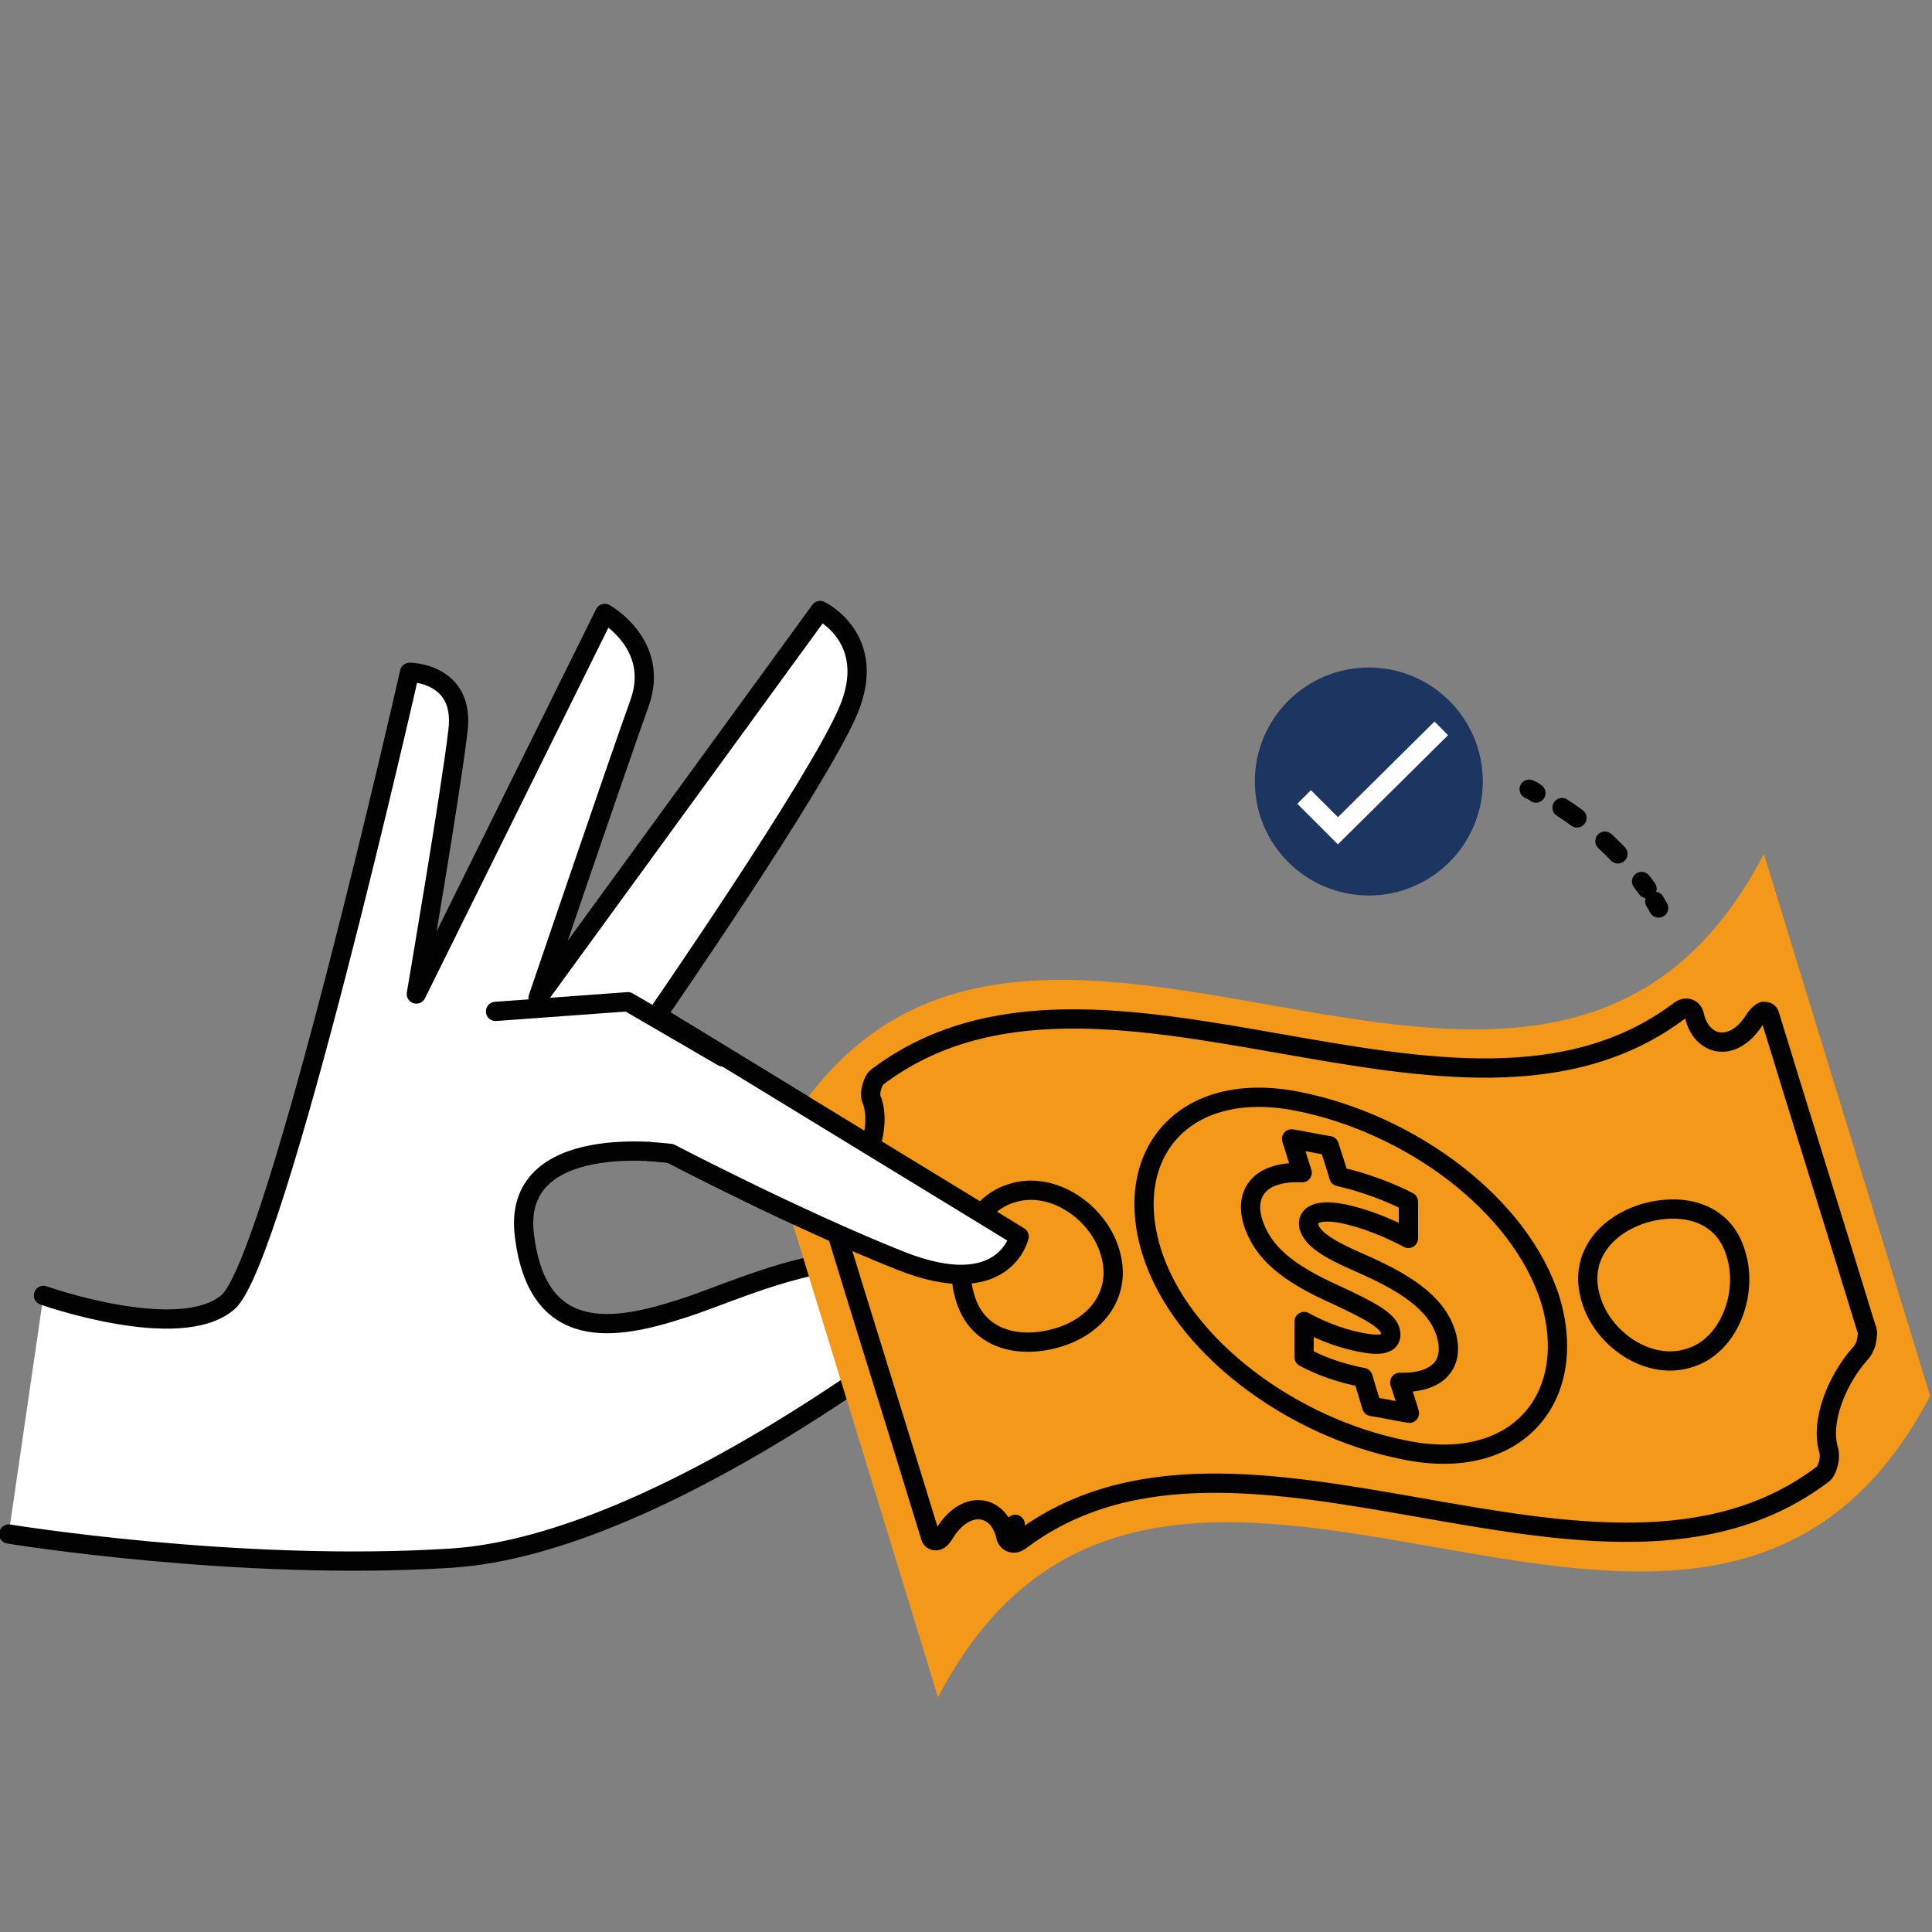
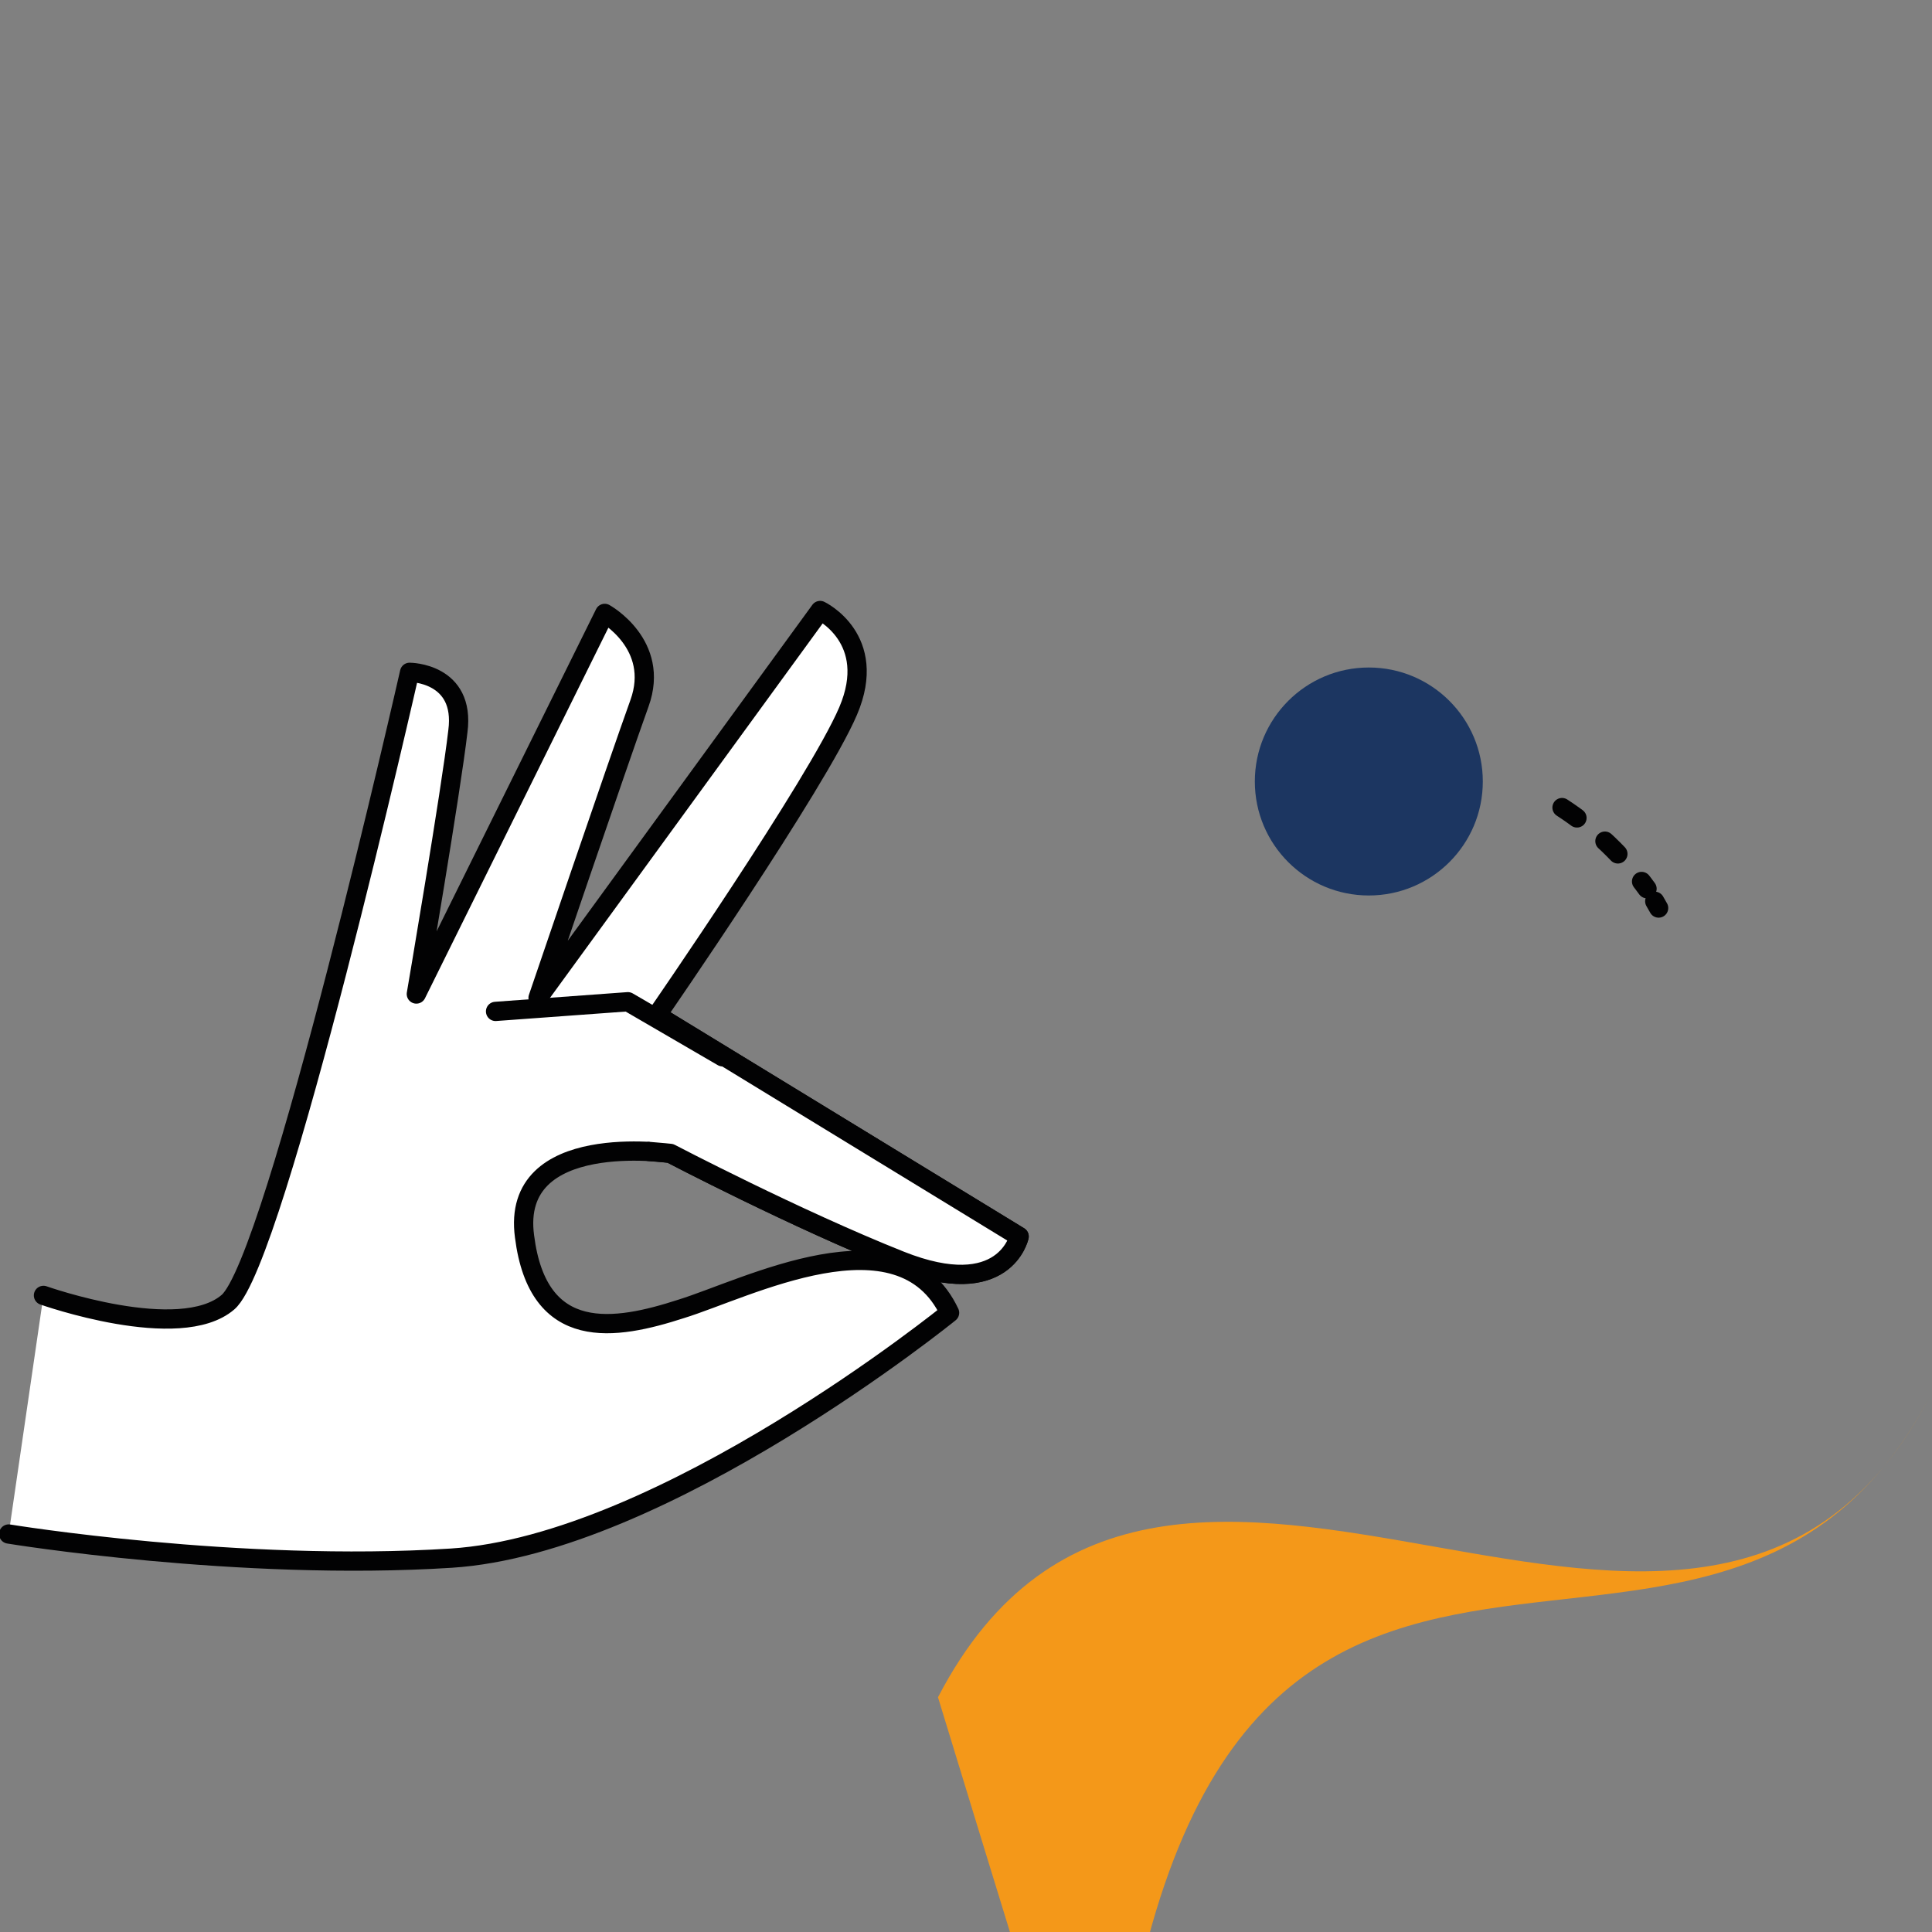
<svg xmlns="http://www.w3.org/2000/svg" version="1.1" id="Ebene_1" x="0px" y="0px" viewBox="0 0 200 200" style="enable-background:new 0 0 200 200;" xml:space="preserve">
  <rect x="0" y="0" width="200" height="200" fill="#808080" stroke="none" />
  <style type="text/css">
	.st0{fill:#FFFFFF;stroke:#020203;stroke-width:1.994;stroke-linecap:round;stroke-linejoin:round;stroke-miterlimit:10;}
	.st1{fill:#F49819;}
	.st2{fill:none;stroke:#020203;stroke-width:1.994;stroke-linecap:round;stroke-linejoin:round;stroke-miterlimit:10;}
	.st3{fill:#1C3661;}
	.st4{fill:none;stroke:#FFFFFF;stroke-width:1.994;stroke-miterlimit:10;}
	.st5{fill:none;stroke:#020203;stroke-width:1.994;stroke-linecap:round;stroke-linejoin:round;}
	.st6{fill:none;stroke:#020203;stroke-width:1.994;stroke-linecap:round;stroke-linejoin:round;stroke-dasharray:1.882,3.765;}
</style>
  <g>
    <path class="st0" d="M4.5,134.1c0,0,14.1,5,19.1,0.7c5-4.3,18.8-65.2,18.8-65.2s5.8,0,5,6.1c-0.7,6.1-4.3,27.2-4.3,27.2l19.5-39.4   c0,0,5.8,3.2,3.6,9.3c-2.2,6.1-10.5,30.5-10.5,30.5l29.2-40.1c0,0,6.1,2.9,2.9,10.4c-3.2,7.5-19.8,31.5-19.8,31.5l37.5,22.9   c0,0-1.4,6.8-12.3,2.5c-10.8-4.3-23.8-11.1-23.8-11.1s-16.6-2.5-15.1,8.6c1.4,11.1,9.4,9.7,16.2,7.5c6.8-2.1,22.7-10.4,27.8,0.4   c0,0-29.6,24-51.6,25.4c-22,1.4-45.8-2.5-45.8-2.5" />
    <g>
-       <path class="st1" d="M199.8,144.5c-5.7-18.7-11.5-37.4-17.2-56.1c-23.5,45.2-79.2-14-102.7,31.2c5.7,18.7,11.5,37.4,17.2,56.1    C120.6,130.6,176.2,189.7,199.8,144.5z" />
-       <path class="st2" d="M138.8,125.6c2.6,0.5,5.1,1.6,7,2.6c0-1.3,0-2.5,0-3.8c-1.7-0.9-4.5-2-7.2-2.6c-0.3-1.1-0.7-2.2-1-3.2    c-1.3-0.2-2.6-0.5-3.9-0.7c0.4,1.2,0.7,2.3,1.1,3.5c-4.4-0.2-6,2.1-5.1,5.1c1,3.1,3.4,5.2,8.5,7.5c3.7,1.7,5.4,2.7,5.7,3.7    c0.3,1-0.2,1.8-2.8,1.3c-2.8-0.5-5-1.6-6.1-2.2c0,1.2,0,2.4,0,3.7c1.5,0.8,3.5,1.6,6.1,2.1c0.3,1,0.6,2,0.9,3    c1.3,0.2,2.6,0.5,3.9,0.7c-0.3-1.1-0.7-2.2-1-3.2c4,0.1,5.7-1.9,4.8-5c-1-3.3-4.4-5.4-9-7.4c-3.2-1.4-4.8-2.4-5.2-3.7    C135.2,125.7,136.5,125.2,138.8,125.6z" />
-       <path class="st2" d="M181.6,105.6c-2.1,3.3-5.2,2.8-6.1-0.1c0,0-0.1-0.4-0.1-0.4c-0.1-0.4-0.3-0.6-0.6-0.7c-0.3-0.1-0.6,0-0.9,0.2    c-23,17.4-60-10.6-83.1,6.9c-0.3,0.2-0.5,0.8-0.6,1.2c-0.1,0.4-0.1,1,0.1,1.3c0.9,2.8-0.5,6.5-2.7,9.2c-0.1,0.2-0.3,0.3-0.6,0.7    s-0.5,0.8-0.7,1.3c-0.1,0.5-0.1,1,0,1.4c3.3,10.8,6.7,21.6,10,32.4c0.1,0.4,0.3,0.5,0.6,0.5s0.6-0.3,0.9-0.8    c2.1-3.4,5.3-3,6.2-0.1c0.4-0.3,0.7-0.5,1.1-0.8c-0.3,0.4-0.7,0.8-1,1.2c0.1,0.4,0.3,0.6,0.6,0.7c0.3,0.1,0.6,0,0.9-0.2    c23-17.4,60,10.6,83.1-6.9c0.3-0.2,0.5-0.8,0.6-1.2c0.1-0.4,0.1-1,0-1.3c-0.9-3,0.9-7.3,3.2-9.9c0.3-0.3,0.6-0.8,0.7-1.3    c0.1-0.5,0.2-1.1,0-1.4c-3.3-10.8-6.7-21.6-10-32.4c-0.1-0.4-0.4-0.4-0.7-0.4C182.3,104.8,181.9,105.1,181.6,105.6z M109.4,138.5    c-4.2,1.2-8.3,0-9.5-4.2c-1.3-4.1,0.7-9.6,4.9-10.8c4.2-1.3,8.9,2,10.1,6.1C116.2,133.8,113.6,137.3,109.4,138.5z M145.4,150.1    c-11.7-2.3-23.2-10.8-26.2-20.6c-3.1-10.1,3.4-17.8,15.1-15.5c11.7,2.3,23.1,10.7,26.2,20.6C163.5,144.7,157,152.5,145.4,150.1z     M174.8,140.6c-4.2,1.3-8.9-2-10.1-6.1c-1.3-4.2,1.3-7.6,5.5-8.9c4.2-1.2,8.3,0,9.5,4.2C181,133.9,179,139.4,174.8,140.6z" />
+       <path class="st1" d="M199.8,144.5c-23.5,45.2-79.2-14-102.7,31.2c5.7,18.7,11.5,37.4,17.2,56.1    C120.6,130.6,176.2,189.7,199.8,144.5z" />
    </g>
    <g>
      <path class="st0" d="M67.2,119.2c1.3,0.1,2.2,0.2,2.2,0.2s13,6.8,23.8,11.1s12.3-2.5,12.3-2.5l-37.5-22.9" />
    </g>
    <polyline class="st0" points="51.3,104.7 65,103.7 74.8,109.4  " />
    <ellipse class="st3" cx="141.7" cy="80.9" rx="11.8" ry="11.8" />
-     <polyline class="st4" points="135,82.5 138.5,86 149.2,75.4  " />
    <g>
-       <path class="st5" d="M158.3,81.7c0.2,0.1,0.5,0.2,0.7,0.4" />
      <path class="st6" d="M161.7,83.6c3.4,2.2,6.4,5.1,8.8,8.4" />
      <path class="st5" d="M171.3,93.3c0.1,0.2,0.3,0.5,0.4,0.7" />
    </g>
  </g>
</svg>